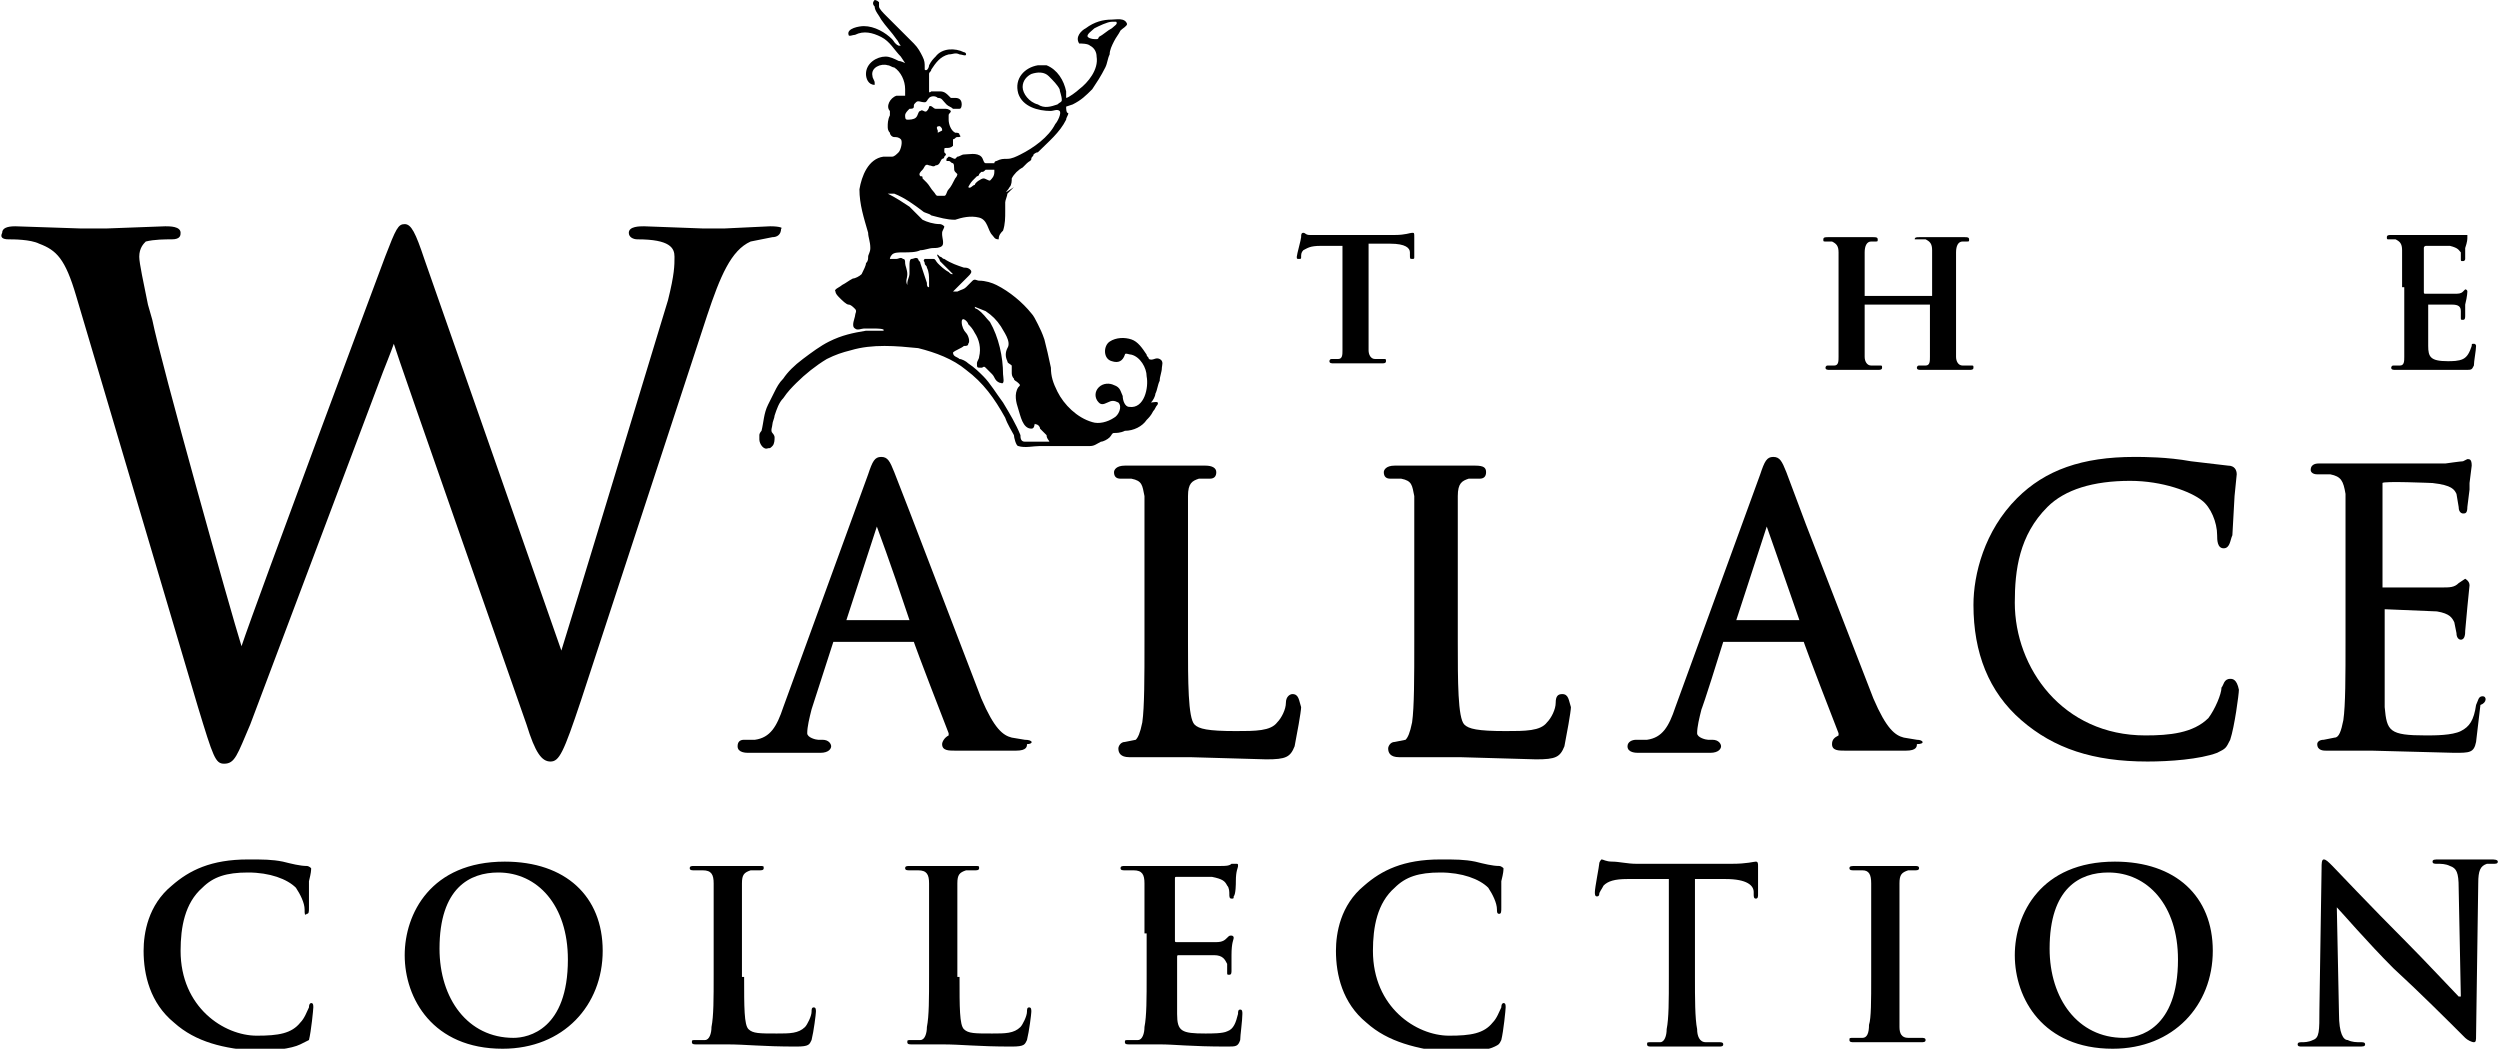
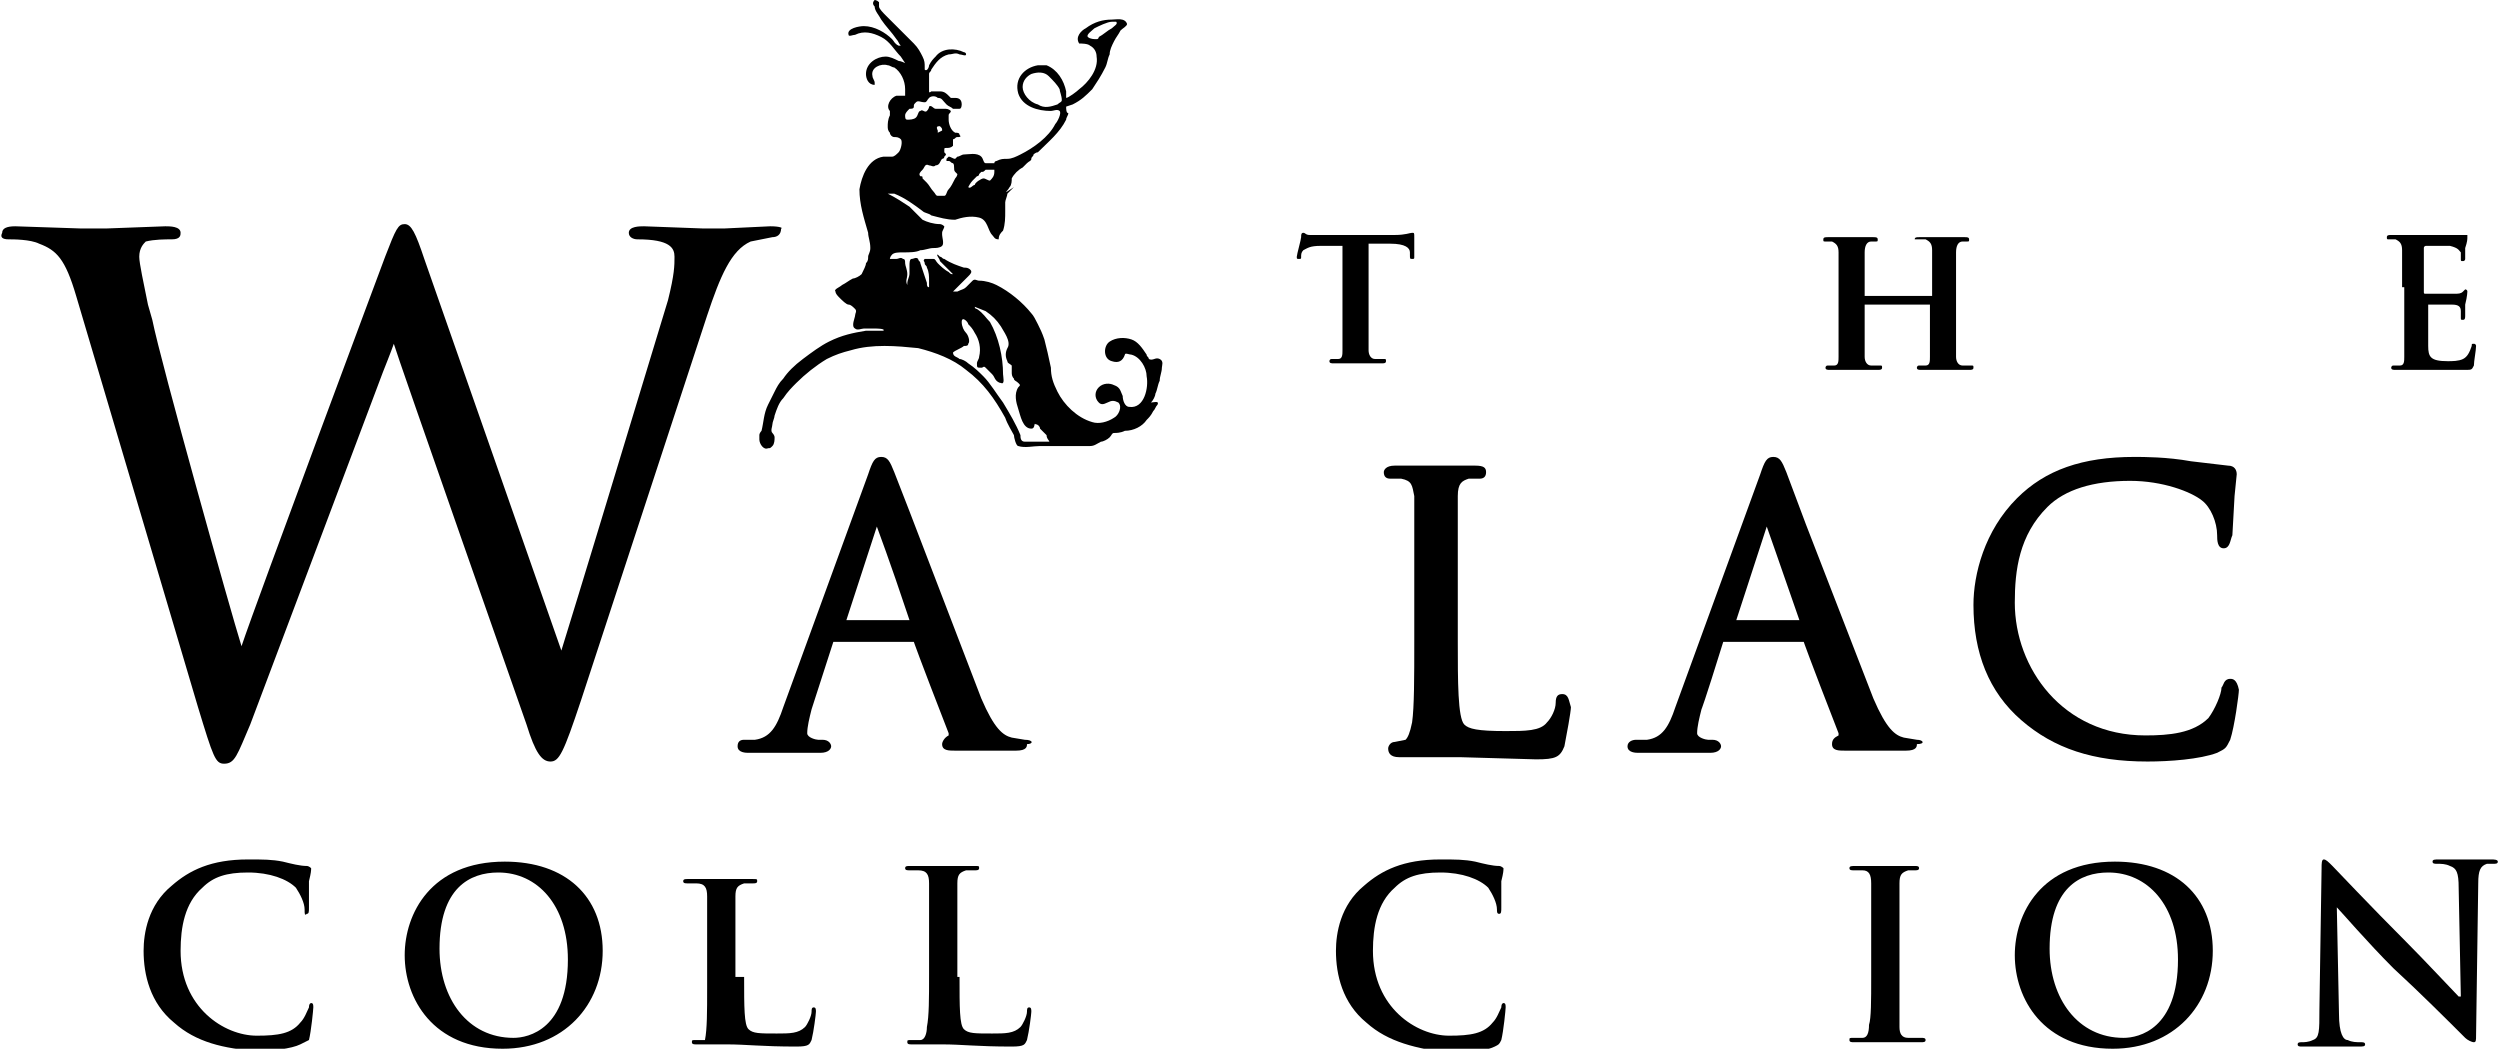
<svg xmlns="http://www.w3.org/2000/svg" class="c-logo" version="1.1" x="0px" y="0px" viewBox="0 0 114.9 48.2" style="enable-background:new 0 0 114.9 48.2;" xml:space="preserve" role="img" aria-labelledby="site-logo-header">
  <title id="site-logo-header">The Wallace Collection</title>
  <g>
    <path class="st0" d="M113.5,21.5L113.5,21.5L113.5,21.5 M107.3,21.7" />
    <path class="st0" d="M8,47c-1.1-0.9-1.4-2.2-1.4-3.3c0-0.8,0.2-2.1,1.3-3c0.8-0.7,1.8-1.2,3.5-1.2c0.7,0,1.1,0,1.6,0.1         c0.4,0.1,0.8,0.2,1.1,0.2c0.1,0,0.2,0.1,0.2,0.1c0,0.1,0,0.2-0.1,0.6c0,0.4,0,1,0,1.2c0,0.2,0,0.3-0.1,0.3C14,42.1,14,42,14,41.8         c0-0.3-0.2-0.7-0.4-1c-0.4-0.4-1.2-0.7-2.2-0.7c-1,0-1.6,0.2-2.1,0.7c-0.8,0.7-1,1.8-1,2.9c0,2.6,2,3.9,3.5,3.9c1,0,1.6-0.1,2-0.6         c0.2-0.2,0.3-0.5,0.4-0.7c0-0.2,0.1-0.2,0.1-0.2c0.1,0,0.1,0.1,0.1,0.2c0,0.1-0.1,1.1-0.2,1.5C14,47.9,14,47.9,13.8,48         c-0.4,0.2-1.3,0.3-2,0.3C10.3,48.2,9,47.9,8,47" />
    <path class="st0" d="M18.6,43.9c0-1.9,1.2-4.3,4.6-4.3c2.8,0,4.5,1.6,4.5,4.1c0,2.5-1.8,4.5-4.6,4.5C19.9,48.2,18.6,45.9,18.6,43.9          M26.1,44.1c0-2.5-1.4-4-3.2-4c-1.3,0-2.7,0.7-2.7,3.5c0,2.3,1.3,4.1,3.4,4.1C24.3,47.7,26.1,47.3,26.1,44.1z" />
-     <path class="st0" d="M34.2,44.9c0,1.4,0,2.2,0.2,2.4c0.2,0.2,0.5,0.2,1.3,0.2c0.6,0,1,0,1.3-0.3c0.1-0.1,0.3-0.5,0.3-0.7         c0-0.1,0-0.2,0.1-0.2c0.1,0,0.1,0.1,0.1,0.2c0,0.1-0.1,0.9-0.2,1.3c-0.1,0.2-0.1,0.3-0.7,0.3c-1.6,0-2.3-0.1-3.2-0.1         c-0.3,0-1,0-1.4,0c-0.1,0-0.2,0-0.2-0.1c0-0.1,0-0.1,0.2-0.1c0.2,0,0.3,0,0.4,0c0.2,0,0.3-0.3,0.3-0.6c0.1-0.5,0.1-1.3,0.1-2.4         v-1.9c0-1.7,0-2,0-2.3c0-0.4-0.1-0.6-0.5-0.6c-0.1,0-0.2,0-0.4,0c-0.1,0-0.2,0-0.2-0.1c0-0.1,0.1-0.1,0.2-0.1c0.5,0,1.2,0,1.5,0         c0.3,0,1.1,0,1.5,0c0.2,0,0.2,0,0.2,0.1c0,0.1-0.1,0.1-0.2,0.1c-0.1,0-0.3,0-0.4,0c-0.3,0.1-0.4,0.2-0.4,0.6c0,0.4,0,0.7,0,2.3         V44.9" />
+     <path class="st0" d="M34.2,44.9c0,1.4,0,2.2,0.2,2.4c0.2,0.2,0.5,0.2,1.3,0.2c0.6,0,1,0,1.3-0.3c0.1-0.1,0.3-0.5,0.3-0.7         c0-0.1,0-0.2,0.1-0.2c0.1,0,0.1,0.1,0.1,0.2c0,0.1-0.1,0.9-0.2,1.3c-0.1,0.2-0.1,0.3-0.7,0.3c-1.6,0-2.3-0.1-3.2-0.1         c-0.3,0-1,0-1.4,0c-0.1,0-0.2,0-0.2-0.1c0-0.1,0-0.1,0.2-0.1c0.2,0,0.3,0,0.4,0c0.1-0.5,0.1-1.3,0.1-2.4         v-1.9c0-1.7,0-2,0-2.3c0-0.4-0.1-0.6-0.5-0.6c-0.1,0-0.2,0-0.4,0c-0.1,0-0.2,0-0.2-0.1c0-0.1,0.1-0.1,0.2-0.1c0.5,0,1.2,0,1.5,0         c0.3,0,1.1,0,1.5,0c0.2,0,0.2,0,0.2,0.1c0,0.1-0.1,0.1-0.2,0.1c-0.1,0-0.3,0-0.4,0c-0.3,0.1-0.4,0.2-0.4,0.6c0,0.4,0,0.7,0,2.3         V44.9" />
    <path class="st0" d="M44.1,44.9c0,1.4,0,2.2,0.2,2.4c0.2,0.2,0.5,0.2,1.3,0.2c0.6,0,1,0,1.3-0.3c0.1-0.1,0.3-0.5,0.3-0.7         c0-0.1,0-0.2,0.1-0.2c0.1,0,0.1,0.1,0.1,0.2c0,0.1-0.1,0.9-0.2,1.3c-0.1,0.2-0.1,0.3-0.7,0.3c-1.6,0-2.3-0.1-3.2-0.1         c-0.3,0-1,0-1.4,0c-0.1,0-0.2,0-0.2-0.1c0-0.1,0-0.1,0.2-0.1c0.2,0,0.3,0,0.4,0c0.2,0,0.3-0.3,0.3-0.6c0.1-0.5,0.1-1.3,0.1-2.4         v-1.9c0-1.7,0-2,0-2.3c0-0.4-0.1-0.6-0.5-0.6c-0.1,0-0.2,0-0.4,0c-0.1,0-0.2,0-0.2-0.1c0-0.1,0.1-0.1,0.2-0.1c0.5,0,1.2,0,1.5,0         c0.3,0,1.1,0,1.5,0c0.2,0,0.2,0,0.2,0.1c0,0.1-0.1,0.1-0.2,0.1c-0.1,0-0.3,0-0.4,0c-0.3,0.1-0.4,0.2-0.4,0.6c0,0.4,0,0.7,0,2.3         V44.9" />
-     <path class="st0" d="M52.6,42.9c0-1.7,0-2,0-2.3c0-0.4-0.1-0.6-0.5-0.6c-0.1,0-0.3,0-0.4,0c-0.1,0-0.2,0-0.2-0.1         c0-0.1,0.1-0.1,0.2-0.1c0.6,0,1.3,0,1.6,0c0.4,0,2.6,0,2.8,0c0.2,0,0.4,0,0.5-0.1c0.1,0,0.1,0,0.2,0c0.1,0,0.1,0,0.1,0.1         c0,0.1-0.1,0.2-0.1,0.7c0,0.1,0,0.6-0.1,0.7c0,0.1,0,0.1-0.1,0.1c-0.1,0-0.1-0.1-0.1-0.2c0-0.1,0-0.3-0.1-0.4         c-0.1-0.2-0.2-0.3-0.7-0.4c-0.2,0-1.3,0-1.6,0c-0.1,0-0.1,0-0.1,0.1v2.8c0,0.1,0,0.1,0.1,0.1c0.2,0,1.5,0,1.8,0         c0.3,0,0.4-0.1,0.5-0.2c0.1-0.1,0.1-0.1,0.2-0.1c0,0,0.1,0,0.1,0.1c0,0.1-0.1,0.2-0.1,0.8c0,0.2,0,0.7,0,0.7c0,0.1,0,0.2-0.1,0.2         c-0.1,0-0.1,0-0.1-0.1c0-0.1,0-0.3,0-0.4c-0.1-0.2-0.2-0.4-0.6-0.4c-0.2,0-1.3,0-1.6,0c-0.1,0-0.1,0-0.1,0.1v0.9c0,0.4,0,1.4,0,1.7         c0,0.8,0.2,0.9,1.3,0.9c0.3,0,0.8,0,1-0.1c0.3-0.1,0.4-0.4,0.5-0.8c0-0.1,0-0.2,0.1-0.2c0.1,0,0.1,0.1,0.1,0.2c0,0.3-0.1,1-0.1,1.2         c-0.1,0.3-0.2,0.3-0.6,0.3c-1.7,0-2.4-0.1-3.1-0.1c-0.3,0-1,0-1.4,0c-0.1,0-0.2,0-0.2-0.1c0-0.1,0-0.1,0.2-0.1c0.2,0,0.3,0,0.4,0         c0.2,0,0.3-0.3,0.3-0.6c0.1-0.5,0.1-1.3,0.1-2.4V42.9" />
    <path class="st0" d="M62.8,47c-1.1-0.9-1.4-2.2-1.4-3.3c0-0.8,0.2-2.1,1.3-3c0.8-0.7,1.8-1.2,3.5-1.2c0.7,0,1.1,0,1.6,0.1         c0.4,0.1,0.8,0.2,1.1,0.2c0.1,0,0.2,0.1,0.2,0.1c0,0.1,0,0.2-0.1,0.6c0,0.4,0,1,0,1.2c0,0.2,0,0.3-0.1,0.3c-0.1,0-0.1-0.1-0.1-0.2         c0-0.3-0.2-0.7-0.4-1c-0.4-0.4-1.2-0.7-2.2-0.7c-1,0-1.6,0.2-2.1,0.7c-0.8,0.7-1,1.8-1,2.9c0,2.6,2,3.9,3.5,3.9c1,0,1.6-0.1,2-0.6         c0.2-0.2,0.3-0.5,0.4-0.7c0-0.2,0.1-0.2,0.1-0.2c0.1,0,0.1,0.1,0.1,0.2c0,0.1-0.1,1.1-0.2,1.5c-0.1,0.2-0.1,0.2-0.3,0.3         c-0.4,0.2-1.3,0.3-2,0.3C65.1,48.2,63.8,47.9,62.8,47" />
-     <path class="st0" d="M76.4,40.4l-1.6,0c-0.6,0-0.9,0.1-1.1,0.3c-0.1,0.2-0.2,0.3-0.2,0.4c0,0.1-0.1,0.1-0.1,0.1         c-0.1,0-0.1-0.1-0.1-0.2c0-0.2,0.2-1.2,0.2-1.3c0-0.1,0.1-0.2,0.1-0.2c0.1,0,0.2,0.1,0.5,0.1c0.3,0,0.7,0.1,1.1,0.1h4.4         c0.7,0,1-0.1,1.1-0.1c0.1,0,0.1,0.1,0.1,0.2c0,0.2,0,1,0,1.3c0,0.1,0,0.2-0.1,0.2c-0.1,0-0.1-0.1-0.1-0.2l0-0.1         c0-0.3-0.3-0.6-1.3-0.6l-1.4,0v4.5c0,1,0,1.9,0.1,2.4c0,0.3,0.1,0.6,0.4,0.6c0.2,0,0.4,0,0.6,0c0.1,0,0.2,0,0.2,0.1         c0,0.1-0.1,0.1-0.2,0.1c-0.7,0-1.4,0-1.7,0c-0.3,0-1,0-1.4,0c-0.1,0-0.2,0-0.2-0.1c0-0.1,0-0.1,0.2-0.1c0.2,0,0.3,0,0.4,0         c0.2,0,0.3-0.3,0.3-0.6c0.1-0.5,0.1-1.3,0.1-2.4V40.4" />
    <path class="st0" d="M86,42.9c0-1.7,0-2,0-2.3c0-0.4-0.1-0.6-0.4-0.6c-0.1,0-0.3,0-0.4,0c-0.1,0-0.2,0-0.2-0.1         c0-0.1,0.1-0.1,0.3-0.1c0.4,0,1.1,0,1.4,0c0.3,0,0.9,0,1.3,0c0.1,0,0.2,0,0.2,0.1c0,0.1-0.1,0.1-0.2,0.1c-0.1,0-0.2,0-0.3,0         c-0.3,0.1-0.4,0.2-0.4,0.6c0,0.4,0,0.7,0,2.3v1.9c0,1.1,0,1.9,0,2.4c0,0.3,0.1,0.5,0.4,0.5c0.2,0,0.4,0,0.6,0c0.1,0,0.2,0,0.2,0.1         c0,0.1-0.1,0.1-0.2,0.1c-0.7,0-1.4,0-1.7,0c-0.3,0-1,0-1.4,0c-0.1,0-0.2,0-0.2-0.1c0-0.1,0-0.1,0.2-0.1c0.2,0,0.3,0,0.4,0         c0.2,0,0.3-0.2,0.3-0.6C86,46.8,86,46,86,44.9V42.9" />
    <path class="st0" d="M92.6,43.9c0-1.9,1.2-4.3,4.6-4.3c2.8,0,4.5,1.6,4.5,4.1c0,2.5-1.8,4.5-4.6,4.5C93.9,48.2,92.6,45.9,92.6,43.9          M100.1,44.1c0-2.5-1.4-4-3.2-4c-1.3,0-2.7,0.7-2.7,3.5c0,2.3,1.3,4.1,3.4,4.1C98.3,47.7,100.1,47.3,100.1,44.1z" />
    <path class="st0" d="M107.5,46.6c0,0.9,0.2,1.2,0.4,1.2c0.2,0.1,0.4,0.1,0.6,0.1c0.1,0,0.2,0,0.2,0.1c0,0.1-0.1,0.1-0.3,0.1         c-0.7,0-1.2,0-1.4,0c-0.1,0-0.6,0-1.2,0c-0.1,0-0.2,0-0.2-0.1c0-0.1,0.1-0.1,0.2-0.1c0.1,0,0.3,0,0.5-0.1c0.3-0.1,0.3-0.4,0.3-1.4         l0.1-6.5c0-0.2,0-0.4,0.1-0.4c0.1,0,0.2,0.1,0.4,0.3c0.1,0.1,1.8,1.9,3.4,3.5c0.8,0.8,2.2,2.3,2.4,2.5h0.1l-0.1-5         c0-0.7-0.1-0.9-0.4-1c-0.2-0.1-0.4-0.1-0.6-0.1c-0.1,0-0.2,0-0.2-0.1c0-0.1,0.1-0.1,0.3-0.1c0.6,0,1.1,0,1.3,0c0.1,0,0.5,0,1.1,0         c0.1,0,0.3,0,0.3,0.1c0,0.1-0.1,0.1-0.2,0.1c-0.1,0-0.2,0-0.3,0c-0.3,0.1-0.4,0.3-0.4,0.9l-0.1,7c0,0.2,0,0.3-0.1,0.3         c-0.1,0-0.3-0.1-0.4-0.2c-0.7-0.7-2.1-2.1-3.3-3.2c-1.2-1.2-2.4-2.6-2.6-2.8h0L107.5,46.6" />
    <path class="st0" d="M113.5,21.7L113.5,21.7L113.5,21.7 M107.3,21.9" />
    <path class="st0" d="M49.3,4.8c0.4-0.2,0.6-0.4,0.9-0.7c0.2-0.3,0.4-0.6,0.6-1c0.1-0.2,0.1-0.4,0.2-0.6c0-0.2,0.1-0.4,0.2-0.6         c0.1-0.2,0.2-0.3,0.3-0.5c0.1-0.1,0.3-0.2,0.3-0.3c-0.1-0.3-0.5-0.2-0.7-0.2c-0.4,0-0.8,0.1-1.2,0.4c-0.2,0.1-0.5,0.4-0.3,0.7         C49.7,2,50,2,50.1,2.1c0.2,0.1,0.3,0.3,0.3,0.5c0.1,0.6-0.4,1.2-0.8,1.5c-0.1,0.1-0.5,0.4-0.6,0.4c0-0.1,0-0.2,0-0.3         c-0.1-0.5-0.4-1-0.9-1.2C48,3,47.8,3,47.7,3c-0.6,0.1-1.1,0.6-0.9,1.3c0.2,0.6,0.9,0.8,1.5,0.8c0.1,0,0.3-0.1,0.4,0         c0.1,0.1-0.1,0.5-0.2,0.6c-0.3,0.6-1,1.1-1.6,1.4c-0.2,0.1-0.4,0.2-0.6,0.2c-0.2,0-0.3,0-0.5,0.1c0,0-0.1,0-0.1,0.1         c-0.1,0-0.3,0-0.4,0c-0.1,0-0.1-0.2-0.2-0.3c-0.2-0.2-0.6-0.1-0.8-0.1c-0.1,0-0.2,0.1-0.3,0.1c0,0-0.1,0.1-0.1,0.1         c-0.1,0-0.2-0.1-0.3-0.1c0,0-0.1,0.1-0.1,0.1c0,0,0,0.1,0,0.1c0,0,0,0,0.1,0c0.1,0,0.1,0.1,0.2,0.1c0.1,0.1,0,0.3,0.1,0.4         c0,0,0.1,0.1,0.1,0.1c0,0,0,0,0,0c0,0,0,0.1-0.1,0.2c-0.1,0.2-0.2,0.4-0.3,0.5c-0.1,0.1-0.1,0.3-0.2,0.3c-0.1,0-0.2,0-0.3,0         c-0.1,0-0.1-0.1-0.2-0.2c-0.1-0.1-0.2-0.3-0.3-0.4c-0.1-0.1-0.2-0.2-0.2-0.2c0-0.1,0-0.1-0.1-0.1c-0.1-0.1,0-0.2,0.1-0.3         c0.1-0.1,0.1-0.3,0.3-0.2c0.1,0,0.2,0.1,0.3,0c0.2,0,0.2-0.2,0.3-0.3c0,0,0.1,0,0.1-0.1c0.1-0.1,0.1-0.1,0-0.2c0,0,0-0.1,0-0.1         c0-0.1,0-0.1,0.1-0.1c0.1,0,0.2,0,0.3-0.1c0-0.1,0-0.2,0-0.3c0.1,0,0.1-0.1,0.2-0.1c0.1,0,0.2,0,0.1-0.1c0-0.1-0.1-0.1-0.2-0.1         c-0.2-0.1-0.3-0.4-0.3-0.6c0-0.1,0-0.1,0-0.2c0-0.1,0.1-0.1,0.1-0.2c0,0,0,0,0,0C43.6,5,43.5,5,43.4,5c-0.1,0-0.3,0-0.4,0         c-0.1,0-0.2-0.2-0.3-0.1c0,0.1-0.1,0.2-0.1,0.2c-0.1,0.1-0.2-0.1-0.3,0c-0.1,0-0.1,0.2-0.2,0.3c-0.1,0.1-0.3,0.1-0.4,0.1         c-0.1,0-0.1-0.1-0.1-0.2c0-0.1,0.1-0.2,0.2-0.3c0.1,0,0.2,0,0.2-0.1c0-0.1,0-0.1,0.1-0.2c0.1-0.1,0.2,0,0.4,0         c0.1,0,0.1-0.1,0.2-0.2c0.1-0.1,0.3-0.1,0.4,0c0.2,0,0.2,0.1,0.4,0.3c0.1,0.1,0.2,0.1,0.3,0.2c0.1,0,0.2,0,0.3,0         c0.1,0,0.1-0.2,0.1-0.2c0-0.2-0.1-0.3-0.3-0.3c-0.1,0-0.2,0-0.2,0c0,0-0.1-0.1-0.1-0.1c-0.1-0.1-0.2-0.2-0.4-0.2         c-0.1,0-0.3,0-0.4,0c0,0-0.1,0.1-0.1,0c0,0,0-0.1,0-0.1c0-0.2,0-0.3,0-0.5c0-0.1,0-0.2,0-0.2c0-0.1,0.1-0.1,0.1-0.2         c0.2-0.3,0.4-0.6,0.8-0.7c0.2,0,0.3-0.1,0.5,0c0.1,0,0.3,0.1,0.3,0c0-0.1-0.1-0.1-0.1-0.1c-0.4-0.2-1-0.2-1.3,0.2         c-0.1,0.1-0.2,0.2-0.3,0.4c0,0.1-0.1,0.3-0.2,0.2c0,0,0-0.1,0-0.1c0-0.2,0-0.3-0.1-0.5c-0.1-0.2-0.2-0.4-0.4-0.6         c-0.2-0.2-0.4-0.4-0.6-0.6C41,1,40.8,0.8,40.7,0.7c-0.1-0.1-0.3-0.3-0.3-0.4c0-0.1,0-0.2,0-0.2C40.3,0,40.2,0,40.2,0         c-0.1,0.1-0.1,0.2,0,0.3c0,0.2,0.2,0.4,0.3,0.6c0.2,0.3,0.5,0.6,0.7,0.9c0.1,0.1,0.1,0.2,0.2,0.3c0,0-0.1,0-0.1,0         C41.1,2,41.1,1.9,41,1.8c-0.3-0.3-0.8-0.6-1.3-0.6c-0.2,0-0.8,0.1-0.7,0.4c0,0.1,0.2,0,0.3,0c0.4-0.2,0.8-0.1,1.2,0.1         c0.4,0.2,0.6,0.6,0.9,0.9c0,0,0.2,0.3,0.2,0.3c0,0-0.2-0.1-0.3-0.1c-0.2-0.1-0.4-0.2-0.6-0.2c-0.4,0-0.9,0.3-0.9,0.8         c0,0.2,0.1,0.5,0.4,0.5c0,0,0,0,0-0.1c0-0.1-0.1-0.2-0.1-0.3c-0.1-0.4,0.4-0.6,0.7-0.5c0.1,0,0.2,0.1,0.3,0.1         c0.3,0.2,0.5,0.6,0.5,1c0,0.1,0,0.2,0,0.3c0,0,0,0,0,0c-0.1,0-0.2,0-0.4,0c-0.3,0.1-0.5,0.5-0.3,0.7c0,0,0,0,0,0.1c0,0,0,0.1,0,0.1         c-0.1,0.2-0.1,0.4-0.1,0.5c0,0.1,0,0.2,0.1,0.3c0,0.1,0.1,0.2,0.2,0.2c0.1,0,0.2,0,0.3,0.1c0.1,0.1,0,0.5-0.1,0.6         c-0.1,0.1-0.2,0.2-0.3,0.2c0,0-0.1,0-0.2,0c-0.1,0-0.1,0-0.2,0c-0.7,0.1-1,0.9-1.1,1.5c0,0.7,0.2,1.3,0.4,2c0,0.2,0.1,0.4,0.1,0.7         c0,0.2-0.1,0.3-0.1,0.4c0,0.1,0,0.2-0.1,0.3c0,0.1-0.1,0.3-0.2,0.5c-0.1,0.1-0.3,0.2-0.4,0.2c-0.2,0.1-0.3,0.2-0.5,0.3         c-0.1,0.1-0.4,0.2-0.3,0.3c0,0.1,0.1,0.2,0.2,0.3c0.1,0.1,0.3,0.3,0.4,0.3c0.1,0,0.2,0.1,0.3,0.2c0.1,0.1,0,0.2,0,0.3         c0,0.1-0.2,0.5,0,0.6c0.1,0.1,0.3,0,0.4,0c0.2,0,0.3,0,0.5,0c0.1,0,0.5,0,0.4,0.1c0,0-0.2,0-0.2,0c-0.2,0-0.4,0-0.6,0         c-0.6,0.1-1.1,0.2-1.7,0.5c-0.4,0.2-0.8,0.5-1.2,0.8c-0.4,0.3-0.7,0.6-0.9,0.9c-0.2,0.2-0.3,0.4-0.4,0.6c-0.1,0.2-0.2,0.4-0.3,0.6         c-0.2,0.4-0.2,0.8-0.3,1.2c0,0-0.1,0.1-0.1,0.2c0,0.1,0,0.1,0,0.2c0,0.2,0.2,0.5,0.4,0.4c0.1,0,0.1,0,0.2-0.1         c0.1-0.1,0.1-0.3,0.1-0.4c0-0.1-0.1-0.2-0.1-0.2c-0.1-0.1,0-0.3,0-0.4c0-0.1,0.1-0.3,0.1-0.4c0.1-0.3,0.2-0.6,0.4-0.8         c0.2-0.3,0.4-0.5,0.6-0.7c0.4-0.4,0.9-0.8,1.4-1.1c0.4-0.2,0.7-0.3,1.1-0.4c1-0.3,2.1-0.2,3.1-0.1c0.8,0.2,1.6,0.5,2.2,1         c0.8,0.6,1.3,1.3,1.8,2.2c0.1,0.3,0.3,0.6,0.4,0.8c0,0.1,0.1,0.5,0.2,0.5c0.3,0.1,0.7,0,1,0c0.5,0,1.1,0,1.7,0c0.2,0,0.4,0,0.6,0         c0.2,0,0.3-0.1,0.5-0.2c0.1,0,0.3-0.1,0.4-0.2c0.1-0.1,0.1-0.2,0.2-0.2c0.1,0,0.3,0,0.5-0.1c0.4,0,0.8-0.2,1-0.5         c0.1-0.1,0.2-0.2,0.3-0.4c0.1-0.1,0.1-0.2,0.2-0.3c0.1-0.2-0.2-0.1-0.3-0.1c0.1-0.1,0.2-0.3,0.2-0.4c0.1-0.2,0.1-0.4,0.2-0.6         c0-0.2,0.1-0.4,0.1-0.6c0-0.1,0.1-0.3-0.1-0.4c-0.2-0.1-0.3,0.1-0.5,0c0-0.1-0.1-0.1-0.1-0.2c-0.2-0.3-0.4-0.6-0.7-0.7         c-0.3-0.1-0.7-0.1-1,0.1c-0.3,0.2-0.3,0.8,0.1,0.9c0.3,0.1,0.5,0,0.6-0.3c0-0.1,0.2,0,0.3,0c0.4,0.1,0.7,0.6,0.7,1         c0.1,0.5-0.1,1.5-0.8,1.4c-0.2,0-0.3-0.3-0.3-0.5c-0.1-0.2-0.1-0.4-0.4-0.5c-0.2-0.1-0.5-0.1-0.7,0.1c-0.2,0.2-0.2,0.5,0,0.7         c0.1,0.1,0.2,0.1,0.4,0c0.2-0.1,0.3-0.1,0.5,0c0.2,0.2,0,0.6-0.2,0.7c-0.3,0.2-0.7,0.3-1,0.2c-0.7-0.2-1.3-0.8-1.6-1.4         c-0.2-0.4-0.3-0.7-0.3-1.1c-0.1-0.5-0.2-0.9-0.3-1.3c-0.1-0.3-0.2-0.5-0.3-0.7c-0.1-0.2-0.2-0.4-0.3-0.5c-0.4-0.5-1-1-1.6-1.3         c-0.2-0.1-0.5-0.2-0.8-0.2c-0.1,0-0.2-0.1-0.3,0c-0.1,0.1-0.2,0.2-0.3,0.3c-0.1,0.1-0.2,0.1-0.4,0.2c0,0-0.2,0-0.2,0         c0.1-0.1,0.3-0.3,0.4-0.4c0.1-0.1,0.2-0.2,0.3-0.3c0.1-0.1,0.2-0.2,0.1-0.3c-0.1-0.1-0.2-0.1-0.3-0.1c-0.3-0.1-0.6-0.2-0.9-0.4         c-0.1,0-0.1-0.1-0.2-0.1c0,0-0.1-0.1-0.1-0.1c-0.1,0,0.1,0.2,0.1,0.3c0.1,0.1,0.2,0.2,0.3,0.3c0.1,0.1,0.2,0.2,0.3,0.3         c-0.1,0-0.1,0-0.2-0.1c-0.2-0.1-0.4-0.3-0.5-0.4c-0.1-0.1-0.1-0.2-0.2-0.2c-0.1,0-0.3,0-0.4,0c-0.1,0.1,0,0.1,0,0.2         c0,0.1,0.1,0.1,0.1,0.2c0.1,0.2,0.1,0.4,0.1,0.6c0,0,0,0.3,0,0.3c-0.1,0-0.1-0.1-0.1-0.2c-0.1-0.3-0.2-0.6-0.3-0.9         c0-0.1-0.1-0.1-0.1-0.2c-0.1-0.1-0.2,0-0.3,0c-0.1,0-0.1,0.2-0.1,0.3c0,0.1,0,0.3,0,0.4c0,0.1-0.1,0.3-0.1,0.4c0,0.1,0,0.1,0,0.2         c0,0,0-0.1,0-0.1c-0.1-0.2,0-0.3,0-0.5c0-0.2-0.1-0.4-0.1-0.5c0-0.1,0-0.2-0.1-0.2c-0.1-0.1-0.2,0-0.3,0c0,0-0.3,0-0.3,0         c0,0,0-0.1,0.1-0.2c0.1-0.1,0.3-0.1,0.5-0.1c0.3,0,0.6,0,0.8-0.1c0.2,0,0.4-0.1,0.6-0.1c0.1,0,0.3,0,0.4-0.1c0.1-0.1,0-0.4,0-0.5         c0-0.1,0-0.1,0-0.1c0-0.1,0.1-0.2,0.1-0.3c0,0,0,0,0,0c-0.1-0.1-0.2-0.1-0.2-0.1c-0.3,0-0.6-0.1-0.8-0.2c-0.2-0.2-0.4-0.4-0.6-0.6         c-0.3-0.2-0.6-0.4-1-0.6v0h0v0c0.1,0,0.2,0,0.3,0c0.5,0.2,0.9,0.5,1.3,0.8c0.1,0.1,0.3,0.1,0.4,0.2c0.4,0.1,0.7,0.2,1.1,0.2         c0.3-0.1,0.7-0.2,1.1-0.1c0.4,0.1,0.4,0.6,0.6,0.8c0.1,0.1,0.1,0.2,0.3,0.2c0-0.2,0.1-0.3,0.2-0.4c0.1-0.3,0.1-0.6,0.1-0.9         c0-0.1,0-0.3,0-0.4c0-0.1,0.1-0.3,0.1-0.4c0.1-0.1,0.2-0.2,0.3-0.3C46,9,46.3,8.8,46.4,8.6c0.1-0.1,0.1-0.3,0.1-0.4         C46.6,8,46.8,7.8,47,7.7c0.1-0.1,0.1-0.1,0.2-0.2c0.1-0.1,0.2-0.1,0.2-0.2c0-0.1,0.1-0.1,0.1-0.2c0,0,0.1-0.1,0.2-0.1         c0.5-0.5,1-0.9,1.3-1.5c0-0.1,0.1-0.2,0.1-0.3C49,5.2,49,5,49,4.9 M50.4,1.8c-0.1,0-0.3,0-0.4-0.1c-0.1-0.1,0.2-0.3,0.3-0.4         c0.2-0.1,0.6-0.3,0.8-0.3c0.1,0,0.2,0,0.2,0c0.1,0.1-0.1,0.2-0.2,0.3c-0.2,0.1-0.4,0.3-0.6,0.4C50.5,1.7,50.5,1.8,50.4,1.8z          M48.8,4.6c0,0.1-0.1,0.1-0.2,0.2c-0.3,0.1-0.6,0.2-0.9,0C47.3,4.7,47,4.3,47,4c0-0.3,0.2-0.5,0.4-0.6c0.3-0.1,0.6-0.1,0.8,0.1         c0.2,0.2,0.4,0.4,0.5,0.6C48.7,4.2,48.8,4.4,48.8,4.6z M44.7,8.3C44.7,8.3,44.7,8.3,44.7,8.3c0.1-0.1,0.1-0.1,0.1-0.1         c0,0,0.1-0.1,0.1-0.1c0,0,0.1,0,0.1-0.1c0,0,0.1-0.1,0.1-0.1c0.1,0,0.1,0,0.2-0.1c0.1,0,0.3,0,0.4,0c0,0,0,0.1,0,0.1         c0,0.2-0.1,0.3-0.2,0.4c-0.1,0-0.2-0.1-0.3-0.1c-0.1,0-0.4,0.2-0.4,0.3c-0.1,0-0.2,0.2-0.3,0.1C44.5,8.6,44.6,8.4,44.7,8.3z          M43.2,5.8C43.2,5.7,43.2,5.7,43.2,5.8c0.1,0.1,0.1,0.1,0.1,0.2c0,0-0.2,0.1-0.2,0.1c0,0,0-0.1,0-0.1C43,5.8,43.1,5.8,43.2,5.8         C43.1,5.8,43.1,5.8,43.2,5.8z M48.2,20.3c-0.2,0-0.4,0-0.5,0c-0.2,0-0.4,0-0.6,0c-0.2,0-0.2-0.2-0.2-0.3c-0.2-0.5-0.5-1-0.8-1.5         c-0.3-0.4-0.6-0.9-0.9-1.2c-0.2-0.2-0.4-0.4-0.7-0.6c-0.1-0.1-0.3-0.2-0.4-0.2c-0.1-0.1-0.3-0.1-0.3-0.3c0.1-0.1,0.4-0.2,0.5-0.3         c0.1,0,0.2,0,0.2-0.1c0.1-0.1,0-0.4-0.1-0.5c-0.1-0.1-0.2-0.3-0.2-0.5c0-0.3,0.3,0,0.3,0.1c0.1,0.1,0.2,0.2,0.3,0.4         c0.2,0.3,0.3,0.7,0.2,1.1c0,0.1-0.1,0.2-0.1,0.3c0,0.2,0,0.2,0.2,0.2c0.1,0,0.1-0.1,0.2,0c0.1,0.1,0.2,0.2,0.3,0.3         c0.1,0.1,0.1,0.2,0.2,0.3c0,0,0.1,0.1,0.2,0.1c0.2,0.1,0.1-0.3,0.1-0.4c0-0.8-0.2-1.7-0.6-2.4c-0.2-0.2-0.3-0.4-0.6-0.6         c0,0-0.1,0-0.1-0.1c0,0,0.5,0.2,0.5,0.2c0.3,0.2,0.5,0.4,0.7,0.7c0.1,0.2,0.5,0.7,0.3,1c-0.1,0.2-0.1,0.4,0,0.6         c0,0.1,0.1,0.1,0.2,0.2c0,0.1,0,0.2,0,0.3c0,0.1,0,0.2,0.1,0.3c0,0.1,0.1,0.1,0.2,0.2c0.1,0.1,0.1,0.1,0,0.2c-0.2,0.3-0.1,0.7,0,1         c0.1,0.3,0.2,0.9,0.6,0.9c0.2,0,0.1-0.3,0.2-0.2c0.1,0,0.2,0.1,0.2,0.2c0.1,0.1,0.2,0.2,0.3,0.3C48.1,20.2,48.3,20.3,48.2,20.3z" />
    <path class="st0" d="M61.9,11.3l-1.2,0c-0.5,0-0.6,0.1-0.8,0.2c-0.1,0.1-0.1,0.2-0.1,0.3c0,0.1,0,0.1-0.1,0.1c-0.1,0-0.1,0-0.1-0.1         c0-0.1,0.2-0.8,0.2-0.9c0-0.1,0-0.2,0.1-0.2c0.1,0,0.1,0.1,0.3,0.1c0.2,0,0.5,0,0.8,0h3.1c0.5,0,0.7-0.1,0.8-0.1         c0.1,0,0.1,0,0.1,0.2c0,0.2,0,0.7,0,0.9c0,0.1,0,0.1-0.1,0.1c-0.1,0-0.1,0-0.1-0.2l0-0.1c0-0.2-0.2-0.4-0.9-0.4l-1,0v3.2         c0,0.7,0,1.4,0,1.7c0,0.2,0.1,0.4,0.3,0.4c0.1,0,0.3,0,0.4,0c0.1,0,0.1,0,0.1,0.1c0,0.1-0.1,0.1-0.2,0.1c-0.5,0-1,0-1.2,0         c-0.2,0-0.7,0-1,0c-0.1,0-0.2,0-0.2-0.1c0,0,0-0.1,0.1-0.1c0.1,0,0.2,0,0.3,0c0.2,0,0.2-0.2,0.2-0.4c0-0.3,0-1,0-1.7V11.3" />
    <path class="st0" d="M88.8,13.4C88.8,13.4,88.8,13.4,88.8,13.4l0-0.2c0-1.2,0-1.4,0-1.7c0-0.3-0.1-0.4-0.3-0.5c-0.1,0-0.2,0-0.3,0         C88.1,11,88,11,88,11c0-0.1,0.1-0.1,0.2-0.1c0.4,0,0.9,0,1.1,0c0.2,0,0.7,0,1,0c0.1,0,0.2,0,0.2,0.1c0,0.1,0,0.1-0.1,0.1         c-0.1,0-0.1,0-0.2,0c-0.2,0-0.3,0.2-0.3,0.5c0,0.3,0,0.5,0,1.7v1.4c0,0.7,0,1.4,0,1.7c0,0.2,0.1,0.4,0.3,0.4c0.1,0,0.3,0,0.4,0         c0.1,0,0.1,0,0.1,0.1c0,0.1-0.1,0.1-0.2,0.1c-0.5,0-1,0-1.2,0c-0.2,0-0.7,0-1,0c-0.1,0-0.2,0-0.2-0.1c0,0,0-0.1,0.1-0.1         c0.1,0,0.2,0,0.3,0c0.2,0,0.2-0.2,0.2-0.4c0-0.3,0-1,0-1.7v-0.7c0,0,0,0,0,0h-3c0,0,0,0,0,0v0.7c0,0.7,0,1.4,0,1.7         c0,0.2,0.1,0.4,0.3,0.4c0.1,0,0.3,0,0.4,0c0.1,0,0.1,0,0.1,0.1c0,0.1-0.1,0.1-0.2,0.1c-0.5,0-1,0-1.2,0c-0.2,0-0.7,0-1,0         c-0.1,0-0.2,0-0.2-0.1c0,0,0-0.1,0.1-0.1c0.1,0,0.2,0,0.3,0c0.2,0,0.2-0.2,0.2-0.4c0-0.3,0-1,0-1.7v-1.4c0-1.2,0-1.4,0-1.7         c0-0.3-0.1-0.4-0.3-0.5c-0.1,0-0.2,0-0.3,0c-0.1,0-0.1,0-0.1-0.1c0-0.1,0.1-0.1,0.2-0.1c0.4,0,0.9,0,1.1,0c0.2,0,0.7,0,1,0         c0.1,0,0.2,0,0.2,0.1c0,0.1,0,0.1-0.1,0.1c-0.1,0-0.1,0-0.2,0c-0.2,0-0.3,0.2-0.3,0.5c0,0.3,0,0.5,0,1.7v0.2c0,0,0,0.1,0,0.1H88.8" />
    <path class="st0" d="M110.4,13.2c0-1.2,0-1.4,0-1.7c0-0.3-0.1-0.4-0.3-0.5c-0.1,0-0.2,0-0.3,0c-0.1,0-0.1,0-0.1-0.1         c0-0.1,0.1-0.1,0.2-0.1c0.4,0,0.9,0,1.1,0c0.3,0,1.8,0,2,0c0.2,0,0.3,0,0.3,0c0,0,0.1,0,0.1,0c0,0,0,0,0,0.1c0,0.1,0,0.2-0.1,0.5         c0,0.1,0,0.4,0,0.5c0,0,0,0.1-0.1,0.1c-0.1,0-0.1,0-0.1-0.1c0-0.1,0-0.2,0-0.3c-0.1-0.1-0.1-0.2-0.5-0.3c-0.1,0-1,0-1.1,0         c0,0-0.1,0-0.1,0.1v2c0,0.1,0,0.1,0.1,0.1c0.2,0,1.1,0,1.3,0c0.2,0,0.3,0,0.4-0.1c0.1-0.1,0.1-0.1,0.1-0.1c0,0,0.1,0,0.1,0.1         c0,0,0,0.2-0.1,0.6c0,0.2,0,0.5,0,0.5c0,0.1,0,0.2-0.1,0.2c-0.1,0-0.1,0-0.1-0.1c0-0.1,0-0.2,0-0.3c0-0.2-0.1-0.3-0.4-0.3         c-0.2,0-0.9,0-1.1,0c0,0,0,0,0,0.1v0.6c0,0.3,0,1,0,1.2c0,0.5,0.1,0.7,0.9,0.7c0.2,0,0.5,0,0.7-0.1c0.2-0.1,0.3-0.3,0.4-0.6         c0-0.1,0-0.1,0.1-0.1c0.1,0,0.1,0.1,0.1,0.1c0,0.2-0.1,0.7-0.1,0.9c-0.1,0.2-0.1,0.2-0.4,0.2c-1.2,0-1.7,0-2.2,0c-0.2,0-0.7,0-1,0         c-0.1,0-0.2,0-0.2-0.1c0,0,0-0.1,0.1-0.1c0.1,0,0.2,0,0.3,0c0.2,0,0.2-0.2,0.2-0.4c0-0.3,0-1,0-1.7V13.2" />
    <path class="st0" d="M102.5,31.2c-0.3,0-0.3,0.3-0.4,0.4c0,0.3-0.3,1-0.6,1.4c-0.7,0.7-1.8,0.8-2.9,0.8c-3.8,0-6-3.1-6-6.1         c0-1.5,0.2-3.1,1.5-4.4c0.8-0.8,2.1-1.2,3.8-1.2c1.5,0,2.8,0.5,3.3,0.9c0.4,0.3,0.7,1,0.7,1.6c0,0.2,0,0.6,0.3,0.6         c0.3,0,0.3-0.4,0.4-0.6c0,0,0.1-1.8,0.1-1.8c0,0,0.1-1,0.1-1c0-0.2-0.1-0.4-0.4-0.4c0,0-1.7-0.2-1.7-0.2C99.6,21,98.5,21,98.1,21         c-2.4,0-4.1,0.6-5.4,1.9c-1.5,1.5-2,3.5-2,4.9c0,2.2,0.7,4,2.2,5.3c1.5,1.3,3.3,1.9,5.8,1.9c1,0,2.4-0.1,3.2-0.4         c0.4-0.2,0.4-0.2,0.6-0.6c0.2-0.6,0.4-2.1,0.4-2.3C102.8,31.2,102.6,31.2,102.5,31.2" />
-     <path class="st0" d="M114.1,32c-0.2,0-0.2,0.2-0.3,0.4c-0.1,0.7-0.3,1-0.7,1.2c-0.4,0.2-1.2,0.2-1.6,0.2c-1.7,0-1.8-0.2-1.9-1.3         l0-2.2l0-0.8V28c0,0,2.4,0.1,2.4,0.1c0.6,0.1,0.7,0.3,0.8,0.5l0.1,0.5c0,0.2,0.1,0.3,0.2,0.3c0.2,0,0.2-0.3,0.2-0.4l0.1-1.1l0.1-1         c0-0.2-0.2-0.3-0.2-0.3l-0.3,0.2c-0.2,0.2-0.4,0.2-0.8,0.2l-2.7,0l0-4.8c0-0.1,2.3,0,2.3,0c0.9,0.1,1,0.3,1.1,0.5         c0,0,0.1,0.6,0.1,0.6c0,0.3,0.2,0.3,0.2,0.3c0.1,0,0.2,0,0.2-0.3l0.1-0.8l0-0.3c0,0,0.1-0.8,0.1-0.8c0-0.3-0.1-0.3-0.2-0.3         l-0.2,0.1c-0.1,0-0.8,0.1-0.8,0.1l-3.9,0l-0.2,0l-1.7,0c-0.1,0-0.4,0-0.4,0.3c0,0.1,0.1,0.2,0.3,0.2c0,0,0.2,0,0.2,0l0.4,0         c0.5,0.1,0.6,0.3,0.7,0.9l0,3.7v3c0,1.7,0,3-0.1,3.7c-0.1,0.5-0.2,0.8-0.4,0.8l-0.5,0.1c-0.2,0-0.3,0.1-0.3,0.2         c0,0.3,0.3,0.3,0.4,0.3l1,0c0,0,0.6,0,0.6,0l0.1,0l0.4,0l3.8,0.1c0.7,0,0.9,0,1-0.5c0,0,0.2-1.7,0.2-1.7         C114.3,32.3,114.3,32,114.1,32 M108,26.4C108,26.4,108.1,26.3,108,26.4L108,26.4C108.1,26.3,108,26.4,108,26.4z" />
    <path class="st0" d="M88.1,34l-0.6-0.1c-0.4-0.1-0.8-0.4-1.4-1.8L83,24.1l-0.9-2.4c-0.2-0.5-0.3-0.7-0.6-0.7         c-0.3,0-0.4,0.2-0.6,0.8l-3.9,10.7c-0.3,0.9-0.6,1.4-1.3,1.5c0,0-0.5,0-0.5,0c-0.2,0-0.4,0.1-0.4,0.3c0,0.3,0.4,0.3,0.5,0.3         c0,0,1.6,0,1.6,0c0,0,0.4,0,0.4,0c0,0,0.4,0,0.4,0l0.9,0c0.4,0,0.5-0.2,0.5-0.3c0-0.1-0.1-0.3-0.4-0.3h-0.2c-0.1,0-0.5-0.1-0.5-0.3         c0-0.3,0.1-0.7,0.2-1.1c0,0,0.1-0.2,1-3.1c0,0,3.7,0,3.7,0c0,0,0.2,0.6,1.6,4.2l0,0.1c-0.2,0.1-0.3,0.2-0.3,0.4         c0,0.3,0.3,0.3,0.6,0.3c0.1,0,2.8,0,2.8,0c0.5,0,0.5-0.2,0.5-0.3C88.5,34.2,88.4,34,88.1,34 M79.8,28.5c0.1-0.3,1.3-4,1.4-4.3         c0.1,0.3,0.5,1.4,1.5,4.3C82.5,28.5,80.1,28.5,79.8,28.5z" />
    <path class="st0" d="M71.8,31.9c-0.2,0-0.3,0.1-0.3,0.4c0,0.3-0.2,0.7-0.4,0.9c-0.3,0.4-1,0.4-1.9,0.4c-1.3,0-1.7-0.1-1.9-0.3         c-0.3-0.3-0.3-2-0.3-3.8c0-0.1,0-3,0-3l0-3.7c0-0.6,0.2-0.7,0.5-0.8c0,0,0.5,0,0.5,0c0.2,0,0.3-0.1,0.3-0.3c0-0.2-0.1-0.3-0.5-0.3         c0,0-1.5,0-1.5,0c0,0-0.3,0-0.3,0l-0.2,0c0,0-1.7,0-1.7,0c-0.4,0-0.5,0.2-0.5,0.3c0,0.2,0.1,0.3,0.3,0.3l0.5,0         c0.5,0.1,0.5,0.3,0.6,0.8l0,3.7v3c0,1.6,0,3-0.1,3.7c-0.1,0.5-0.2,0.7-0.3,0.8c0,0-0.5,0.1-0.5,0.1c-0.2,0-0.3,0.2-0.3,0.3         c0,0.2,0.1,0.4,0.5,0.4c0,0,1,0,1,0c0,0,0.7,0,0.7,0l1.1,0c0,0,3.5,0.1,3.5,0.1c0.9,0,1.1-0.1,1.3-0.6c0.1-0.5,0.3-1.6,0.3-1.8         C72.1,32.2,72.1,31.9,71.8,31.9" />
-     <path class="st0" d="M59.4,31.9c-0.1,0-0.3,0.1-0.3,0.4c0,0.3-0.2,0.7-0.4,0.9c-0.3,0.4-1,0.4-1.9,0.4c-1.3,0-1.7-0.1-1.9-0.3         c-0.3-0.3-0.3-2-0.3-3.8c0-0.1,0-3,0-3l0-3.7c0-0.6,0.2-0.7,0.5-0.8c0,0,0.5,0,0.5,0c0.2,0,0.3-0.1,0.3-0.3c0-0.2-0.2-0.3-0.5-0.3         c0,0-1.5,0-1.5,0c0,0-0.3,0-0.3,0l-0.2,0c0,0-1.7,0-1.7,0c-0.4,0-0.5,0.2-0.5,0.3c0,0.2,0.1,0.3,0.3,0.3l0.5,0         c0.5,0.1,0.5,0.3,0.6,0.8l0,3.7v3c0,1.6,0,3-0.1,3.7c-0.1,0.5-0.2,0.7-0.3,0.8c0,0-0.5,0.1-0.5,0.1c-0.2,0-0.3,0.2-0.3,0.3         c0,0.2,0.1,0.4,0.5,0.4c0,0,1,0,1,0c0,0,0.7,0,0.7,0l1.1,0c0,0,3.5,0.1,3.5,0.1c0.9,0,1.1-0.1,1.3-0.6c0.1-0.5,0.3-1.6,0.3-1.8         C59.7,32.2,59.7,31.9,59.4,31.9" />
    <path class="st0" d="M47.1,34l-0.6-0.1c-0.4-0.1-0.8-0.4-1.4-1.8l-3.3-8.6l-0.7-1.8c-0.2-0.5-0.3-0.7-0.6-0.7         c-0.3,0-0.4,0.2-0.6,0.8l-3.9,10.7c-0.3,0.9-0.6,1.4-1.3,1.5c0,0-0.5,0-0.5,0c-0.2,0-0.3,0.1-0.3,0.3c0,0.3,0.4,0.3,0.5,0.3         c0,0,1.6,0,1.6,0c0,0,0.4,0,0.4,0l0.4,0l0.9,0c0.4,0,0.5-0.2,0.5-0.3c0-0.1-0.1-0.3-0.4-0.3h-0.2c-0.1,0-0.5-0.1-0.5-0.3         c0-0.3,0.1-0.7,0.2-1.1c0,0,1-3.1,1-3.1s3.7,0,3.7,0c0,0,0.2,0.6,1.6,4.2l0,0.1c-0.2,0.1-0.3,0.3-0.3,0.4c0,0.3,0.3,0.3,0.6,0.3         c0.1,0,2.8,0,2.8,0c0.5,0,0.5-0.2,0.5-0.3C47.5,34.2,47.5,34,47.1,34 M38.9,28.5c0.1-0.3,1.3-4,1.4-4.3c0.1,0.3,0.5,1.3,1.5,4.3         C41.5,28.5,39.2,28.5,38.9,28.5z" />
    <path class="st0" d="M35.4,10.4l-2.1,0.1l-0.5,0l-0.5,0l-2.7-0.1c-0.2,0-0.7,0-0.7,0.3c0,0.2,0.2,0.3,0.4,0.3         c1.5,0,1.7,0.4,1.7,0.8c0,0.4,0,0.8-0.3,2l-3.4,11.2c0,0-1.4,4.6-1.5,4.9c-0.1-0.3-6.3-18-6.3-18c-0.4-1.2-0.6-1.6-0.9-1.6         c-0.3,0-0.4,0.2-0.9,1.5c0,0-5.9,15.8-6.6,17.9C10.6,28.1,7.4,16.7,7,14.7l-0.2-0.7c-0.2-1-0.4-1.9-0.4-2.2c0-0.4,0.2-0.6,0.3-0.7         C7.1,11,7.6,11,7.9,11c0.4,0,0.4-0.2,0.4-0.3c0-0.3-0.5-0.3-0.7-0.3l-2.7,0.1l-0.5,0l-0.7,0l-3-0.1c-0.4,0-0.6,0.1-0.6,0.3         C0,10.9,0.1,11,0.4,11c0.2,0,1,0,1.4,0.2c0.8,0.3,1.2,0.7,1.7,2.4l5.6,18.9c0.7,2.3,0.8,2.6,1.2,2.6c0.5,0,0.6-0.4,1.2-1.8         l6.1-16.2c0,0,0.4-1,0.5-1.3c0.1,0.4,6.1,17.5,6.1,17.5c0.4,1.3,0.7,1.7,1.1,1.7c0.4,0,0.6-0.4,1.4-2.8l5.8-17.7         c0.6-1.8,1.1-3,2-3.4l1-0.2c0.2,0,0.4-0.1,0.4-0.4C36,10.5,35.9,10.4,35.4,10.4 M25.9,30.1L25.9,30.1C25.9,30,25.9,30,25.9,30.1         C25.9,30,25.9,30,25.9,30.1z" />
  </g>
</svg>